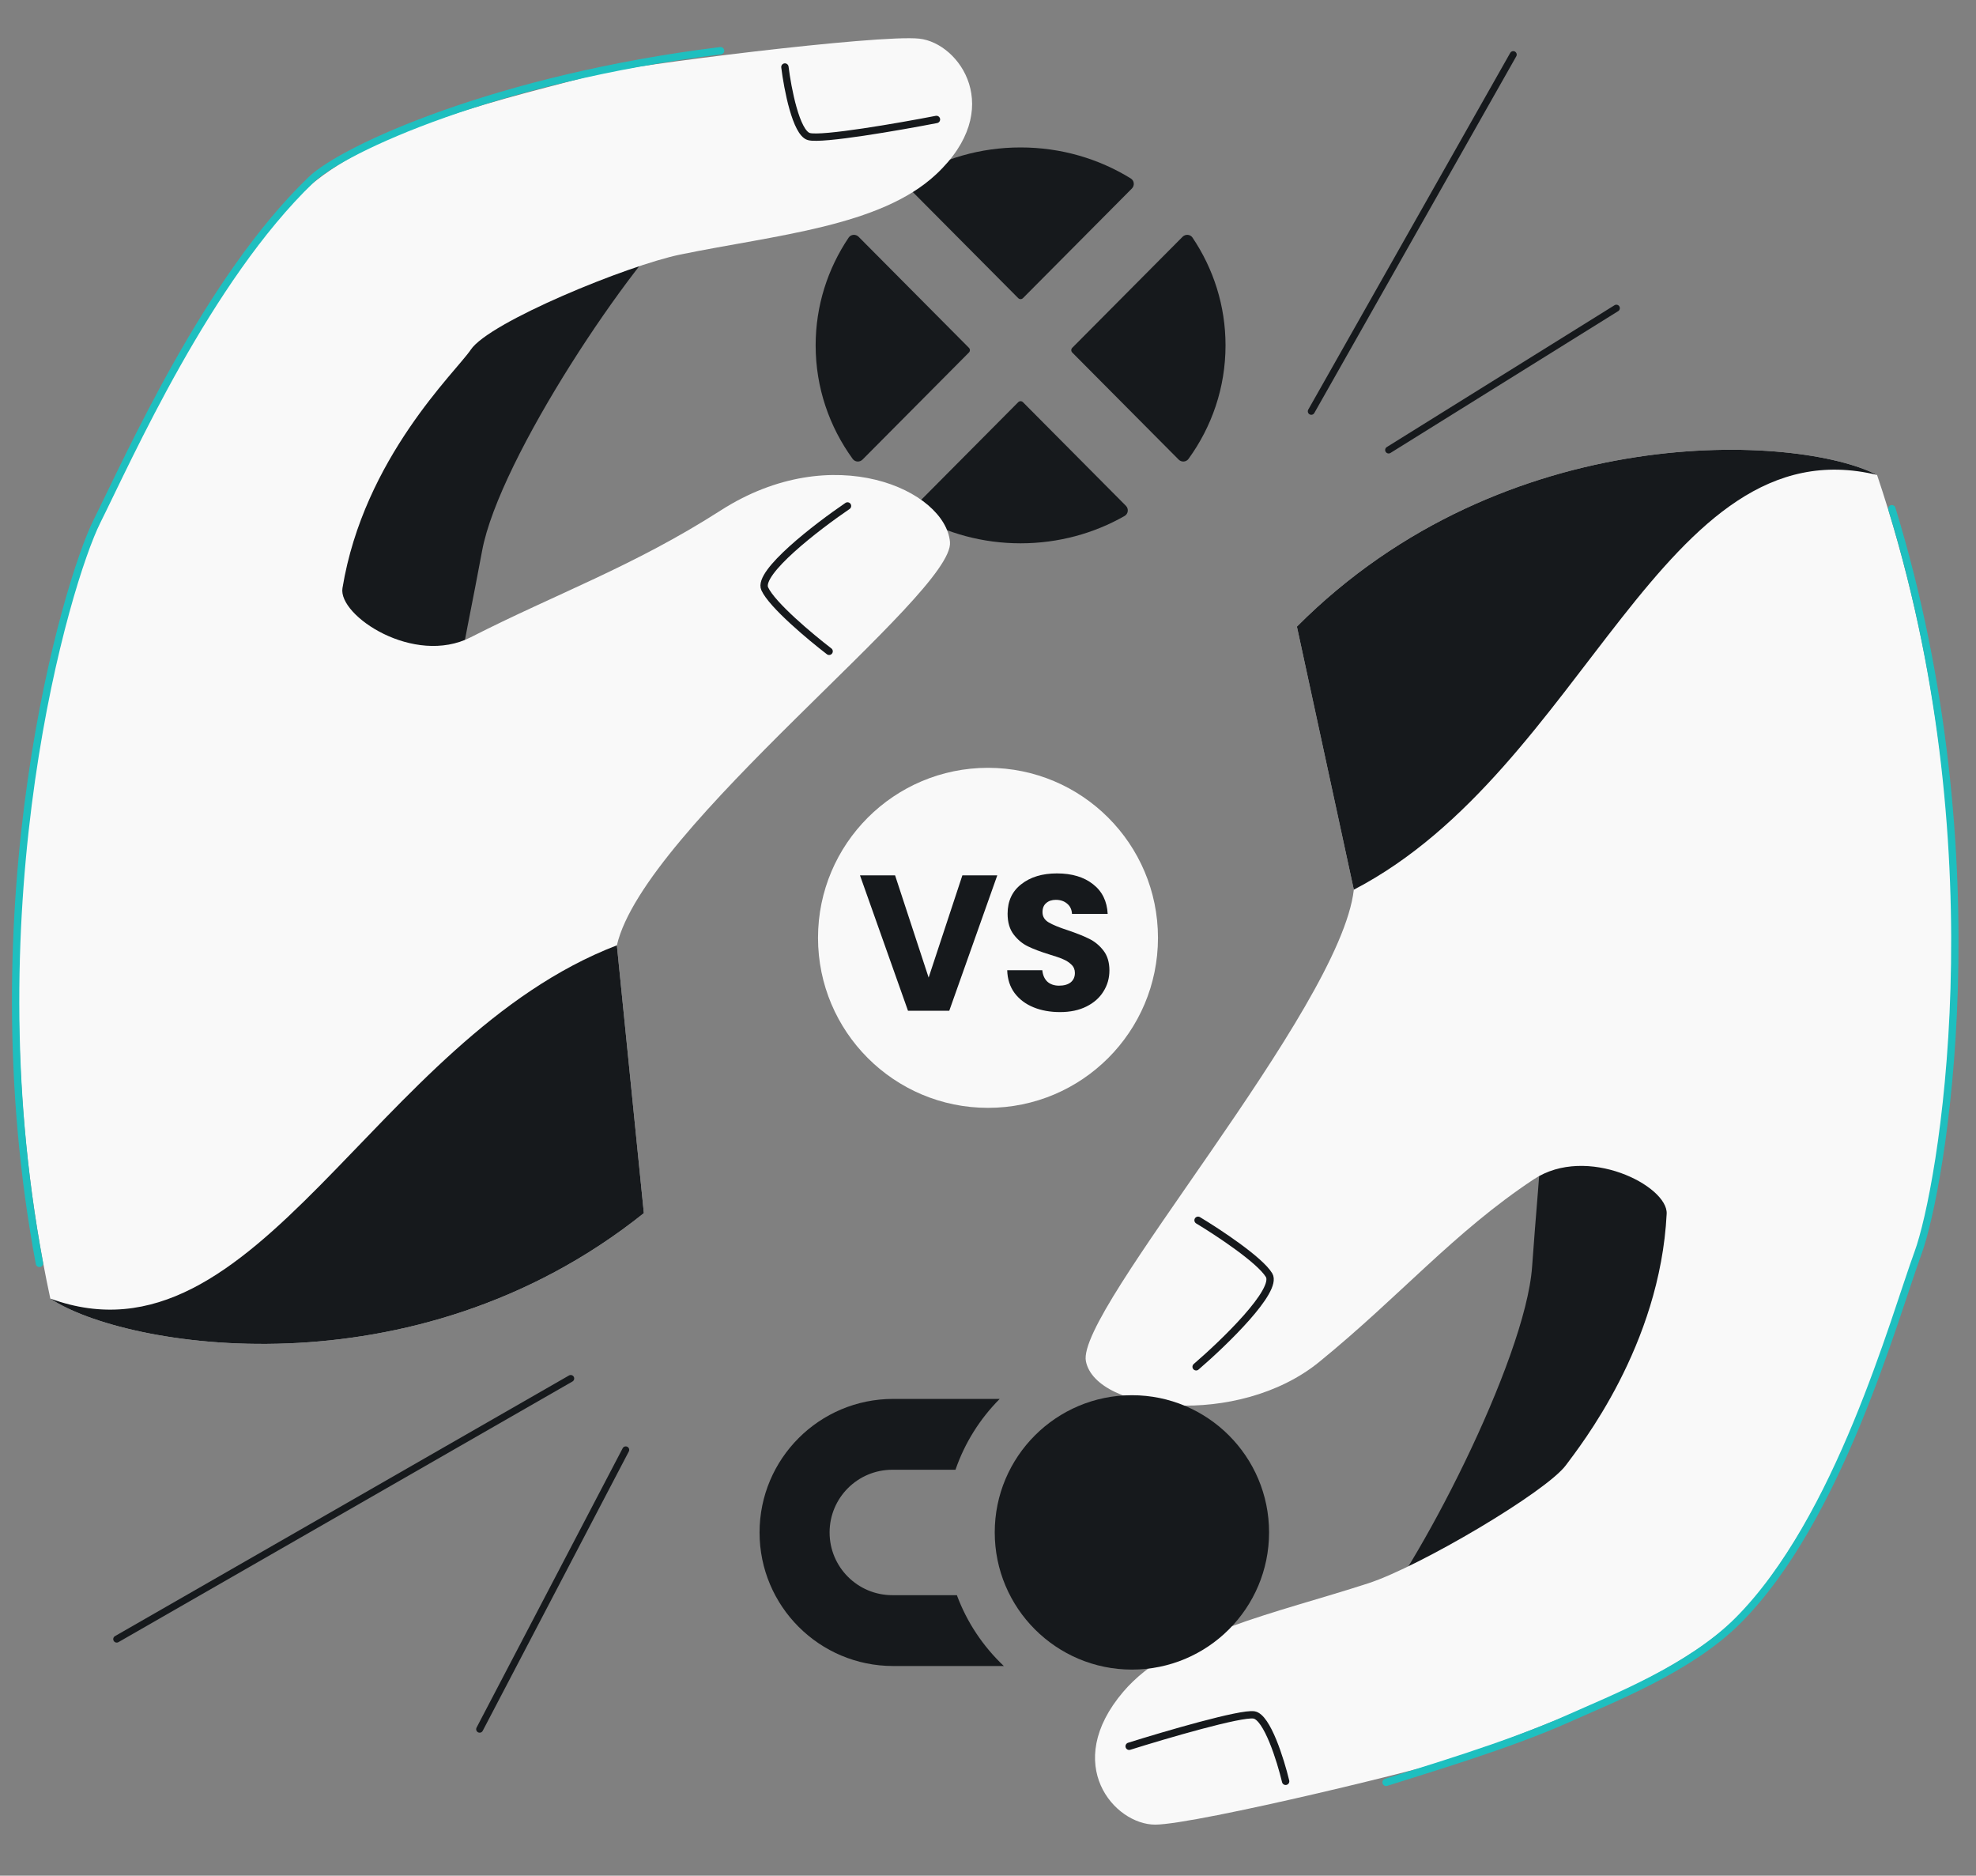
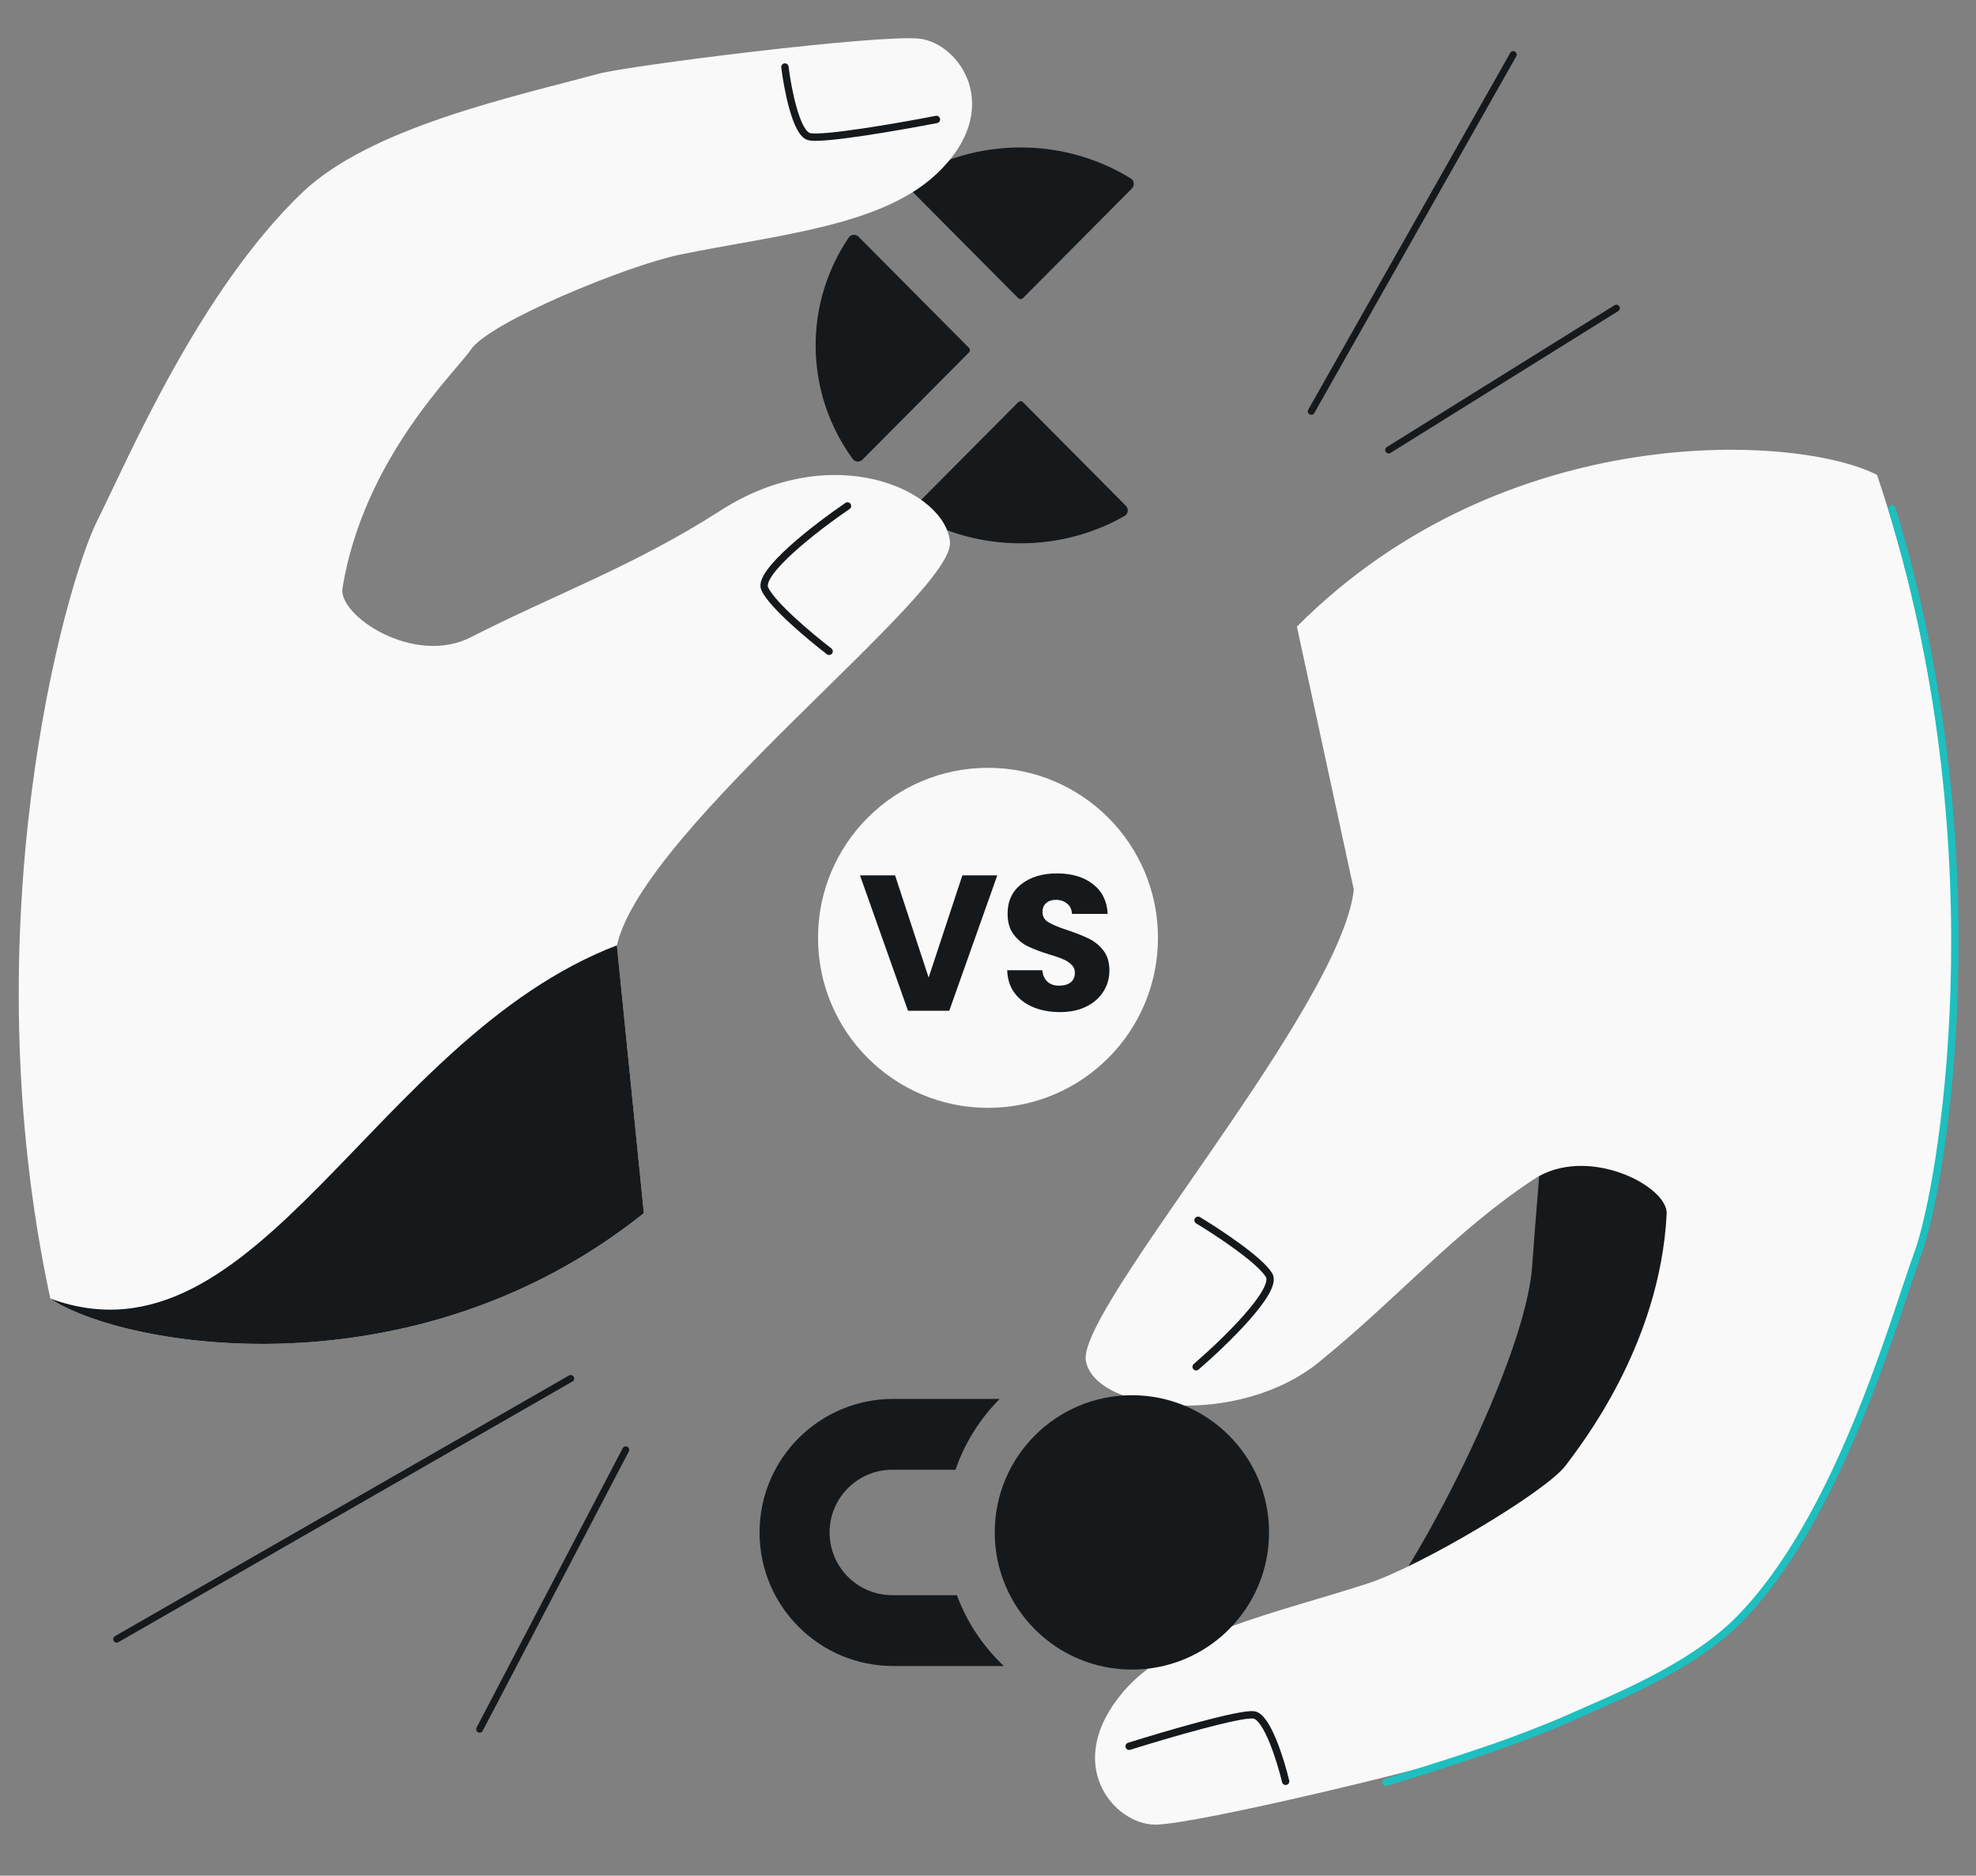
<svg xmlns="http://www.w3.org/2000/svg" width="569" height="540" viewBox="0 0 569 540" fill="none">
  <rect x="0" y="0" width="569" height="540" fill="#808080" stroke="none" />
  <g clip-path="url(#clip0_948_2083)">
    <path d="M441.182 364.607C439.3 391.665 407.481 452.894 393.076 468.654L421.549 470.513L516.884 415.568L521.311 306.448L443.429 283.673C447.338 300.009 443.065 337.548 441.182 364.607Z" fill="#16191C" />
    <path d="M323.462 487.04C337.726 470.31 367.328 464.515 394.075 455.802C408.724 451.03 445.261 429.509 450.941 421.789C454.933 416.364 478.025 387.441 479.927 349.438C480.327 341.432 456.936 329.402 441.631 339.534C418.683 354.726 403.094 373.215 379.826 392.137C356.559 411.059 315.656 406.567 312.694 391.917C309.733 377.267 385.931 290.657 389.842 256.137L373.451 180.399C433.543 120.083 518.133 125.148 540.51 136.732C575.815 241.659 559.268 341.675 552.327 360.636C545.386 379.596 530.672 429.454 504.338 461.181C486.964 482.113 447.02 495.487 423.259 504.891C414.831 508.226 344.384 525.282 332.659 525.306C320.934 525.33 305.631 507.953 323.462 487.04Z" fill="#F9F9F9" />
    <path d="M544.77 146.458C575.823 247.676 559.048 342.278 552.327 360.636C545.386 379.596 529.559 437.451 500.403 466.607C486.612 480.398 464.455 489.002 451.564 494.78C434.319 502.51 409.758 509.717 399.133 513.134" stroke="#1EBFBF" stroke-width="2.118" stroke-linecap="round" />
-     <path d="M373.451 180.399C433.543 120.083 518.134 125.148 540.511 136.732C478.675 121.762 456.616 221.441 389.842 256.137L373.451 180.399Z" fill="#16191C" />
    <path d="M344.432 393.494C352.529 386.535 368.067 371.52 365.437 367.126C362.807 362.732 350.709 354.755 344.989 351.315M325.149 502.748C335.565 499.478 357.339 493.095 361.108 493.725C364.878 494.355 368.744 506.729 370.206 512.837" stroke="#16191C" stroke-width="2.118" stroke-linecap="round" />
    <path d="M275.537 459.246H256.956C246.972 459.246 238.886 451.167 238.886 441.192C238.886 431.217 246.972 423.137 256.956 423.137H275.137C277.811 415.378 282.204 408.429 287.872 402.743H257.2C235.946 402.743 218.719 419.956 218.719 441.192C218.719 462.427 235.946 479.64 257.2 479.64H289.059C283.102 474.02 278.432 467.071 275.537 459.246Z" fill="#16191C" />
    <path d="M325.944 401.677C304.135 401.677 286.442 419.359 286.442 441.168C286.442 462.977 304.124 480.67 325.944 480.67C347.764 480.67 365.435 462.988 365.435 441.168C365.435 419.348 347.752 401.677 325.944 401.677Z" fill="#16191C" />
    <path d="M325.61 51.373C326.636 52.006 326.775 53.425 325.925 54.28L294.564 85.835C294.189 86.213 293.578 86.213 293.203 85.835L261.842 54.28C260.992 53.425 261.131 52.006 262.157 51.373C271.319 45.722 282.205 42.447 293.883 42.447C305.562 42.447 316.448 45.722 325.61 51.373Z" fill="#16191C" />
-     <path d="M343.399 68.416C342.741 67.438 341.357 67.335 340.526 68.171L308.759 100.134C308.387 100.509 308.387 101.113 308.759 101.487L339.394 132.311C340.206 133.128 341.553 133.051 342.231 132.119C348.953 122.865 352.898 111.594 352.898 99.432C352.898 87.993 349.408 77.342 343.399 68.416Z" fill="#16191C" />
    <path d="M323.832 148.545C324.902 147.935 325.07 146.48 324.201 145.607L294.564 115.786C294.189 115.409 293.578 115.409 293.203 115.786L263.566 145.607C262.697 146.48 262.865 147.935 263.935 148.545C272.714 153.548 282.952 156.418 293.883 156.418C304.815 156.418 315.053 153.548 323.832 148.545Z" fill="#16191C" />
    <path d="M248.373 132.311C247.561 133.128 246.214 133.051 245.536 132.119C238.814 122.865 234.869 111.594 234.869 99.432C234.869 87.993 238.359 77.342 244.368 68.416C245.026 67.438 246.41 67.335 247.241 68.171L279.008 100.134C279.38 100.509 279.38 101.113 279.008 101.487L248.373 132.311Z" fill="#16191C" />
-     <path d="M138.821 158.603C143.735 131.928 182.238 74.666 198.325 60.626L170.241 55.577L69.332 99.451L52.66 207.38L127.486 238.77C125.438 222.098 133.907 185.278 138.821 158.603Z" fill="#16191C" />
    <path d="M269.565 50.187C253.509 65.206 223.443 67.635 195.885 73.284C180.793 76.379 140.871 92.711 135.555 100.686C131.412 106.901 104.78 131.769 98.616 169.318C97.317 177.228 119.207 191.812 135.555 183.466C160.065 170.952 182.294 163.13 207.542 146.945C239.888 126.21 272.259 141.162 273.554 156.052C274.849 170.942 185.404 238.297 177.635 272.158L185.404 349.259C118.909 402.434 35.425 387.887 14.493 373.86C-8.787 265.627 18.904 168.107 27.934 150.048C36.964 131.989 57.192 84.102 86.928 55.538C106.545 36.693 147.741 27.896 172.408 21.225C181.158 18.859 253.076 9.834 264.729 11.129C276.382 12.424 289.634 31.412 269.565 50.187Z" fill="#F9F9F9" />
-     <path d="M11.354 363.716C-8.118 259.648 19.192 167.533 27.934 150.048C36.964 131.989 59.807 80.366 89.543 51.801C98.734 42.83 143.374 22.479 207.49 14.601" stroke="#1EBFBF" stroke-width="2.118" stroke-linecap="round" />
    <path d="M185.404 349.259C118.909 402.434 35.425 387.887 14.492 373.86C74.253 395.689 107.382 299.124 177.635 272.158L185.404 349.259Z" fill="#16191C" />
    <path d="M244.046 145.662C235.217 151.666 218.09 164.838 220.208 169.5C222.327 174.162 233.451 183.449 238.749 187.511M269.655 34.388C258.937 36.466 236.583 40.36 232.909 39.31C229.234 38.26 226.784 25.53 226.019 19.296" stroke="#16191C" stroke-width="2.118" stroke-linecap="round" />
    <circle cx="284.499" cy="270" r="48.947" fill="#F9F9F9" />
    <path d="M287.174 252.007L273.346 290.99H261.463L247.636 252.007H257.742L267.405 281.439L277.122 252.007H287.174ZM305.247 291.379C302.397 291.379 299.842 290.916 297.584 289.99C295.326 289.065 293.512 287.695 292.142 285.881C290.809 284.067 290.106 281.883 290.032 279.328H300.138C300.286 280.772 300.786 281.883 301.638 282.66C302.489 283.401 303.6 283.771 304.97 283.771C306.376 283.771 307.487 283.456 308.301 282.827C309.116 282.161 309.523 281.254 309.523 280.106C309.523 279.143 309.19 278.347 308.524 277.718C307.894 277.089 307.098 276.57 306.136 276.163C305.21 275.756 303.877 275.293 302.137 274.775C299.62 273.997 297.565 273.22 295.974 272.443C294.382 271.665 293.012 270.518 291.864 269C290.717 267.482 290.143 265.501 290.143 263.058C290.143 259.43 291.457 256.598 294.085 254.562C296.714 252.488 300.138 251.452 304.359 251.452C308.653 251.452 312.115 252.488 314.743 254.562C317.371 256.598 318.778 259.448 318.963 263.113H308.69C308.616 261.855 308.153 260.874 307.302 260.17C306.45 259.43 305.358 259.06 304.026 259.06C302.878 259.06 301.952 259.374 301.249 260.004C300.546 260.596 300.194 261.466 300.194 262.614C300.194 263.872 300.786 264.853 301.971 265.557C303.156 266.26 305.007 267.019 307.524 267.834C310.041 268.685 312.078 269.499 313.632 270.277C315.224 271.054 316.594 272.183 317.742 273.664C318.889 275.145 319.463 277.052 319.463 279.384C319.463 281.605 318.889 283.623 317.742 285.437C316.631 287.251 315.002 288.695 312.855 289.768C310.708 290.842 308.172 291.379 305.247 291.379Z" fill="#16191C" />
    <path d="M138.116 497.835L180.185 417.41M164.345 396.861L33.61 471.899M377.592 118.418L435.746 15.722M465.441 88.723L399.864 129.554" stroke="#16191C" stroke-width="2" stroke-linecap="round" />
  </g>
  <defs>
    <clipPath id="clip0_948_2083">
      <rect x="0.466" width="568" height="540" rx="48" fill="white" />
    </clipPath>
  </defs>
</svg>